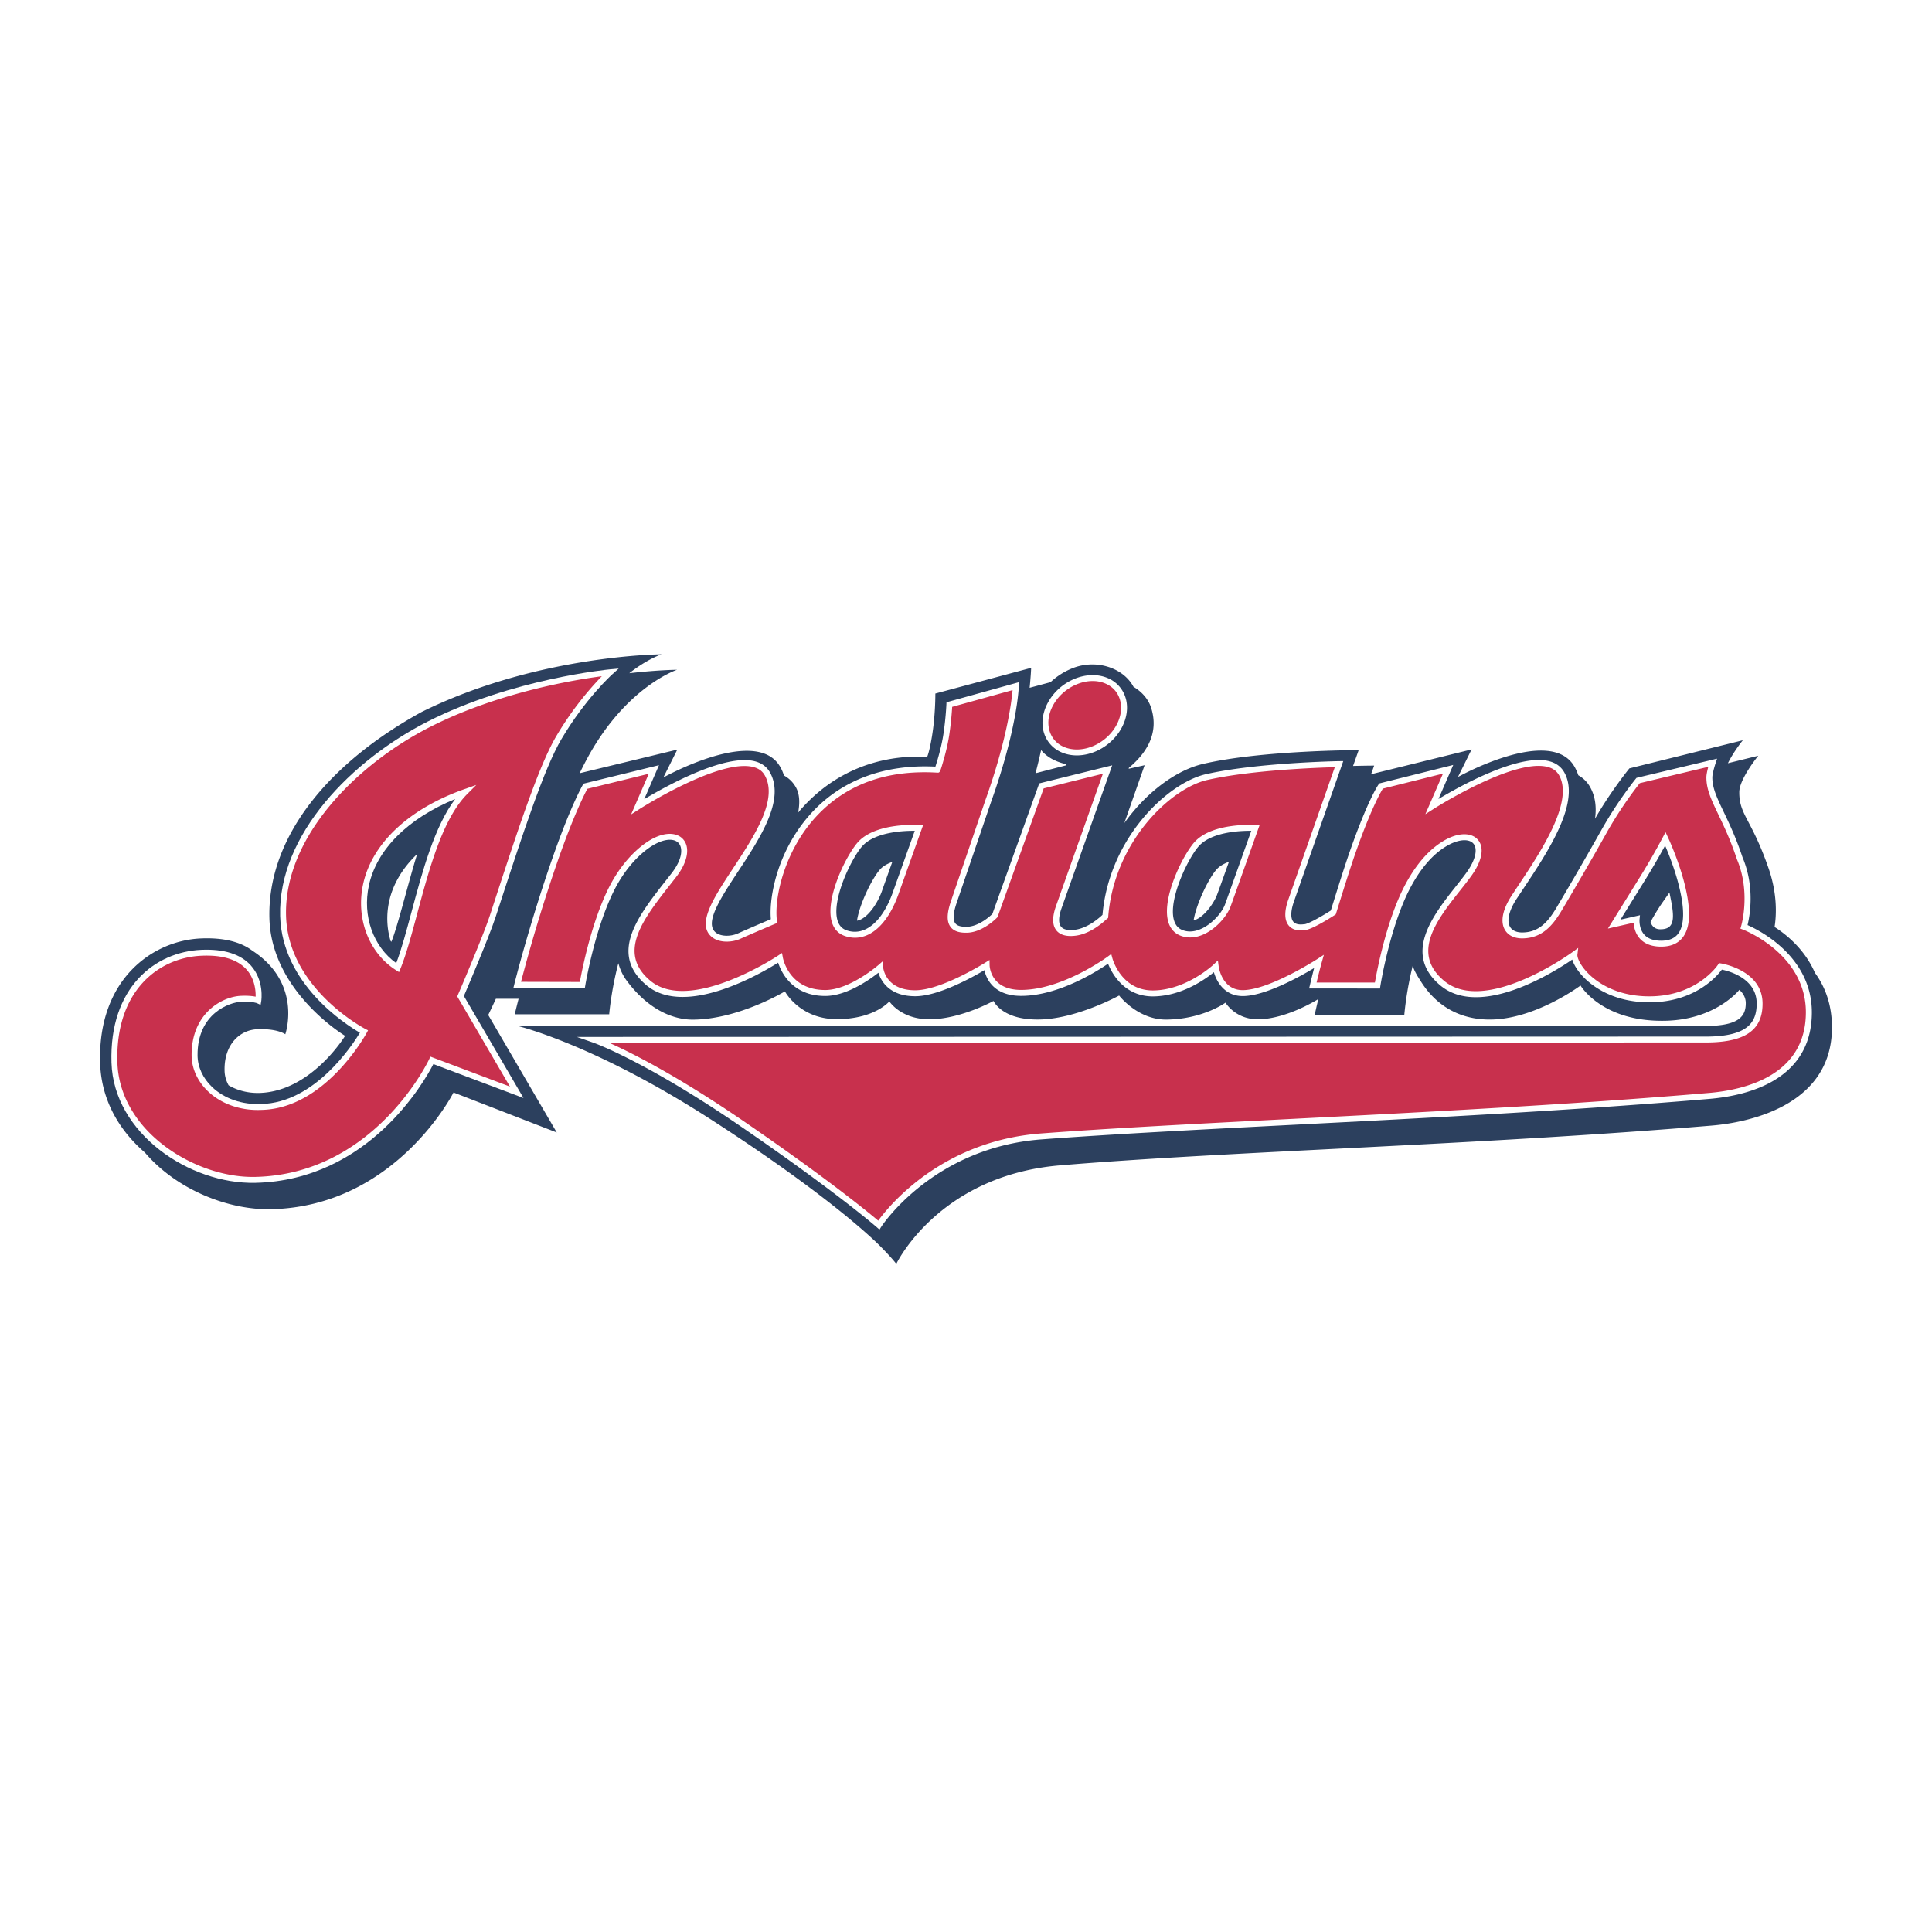
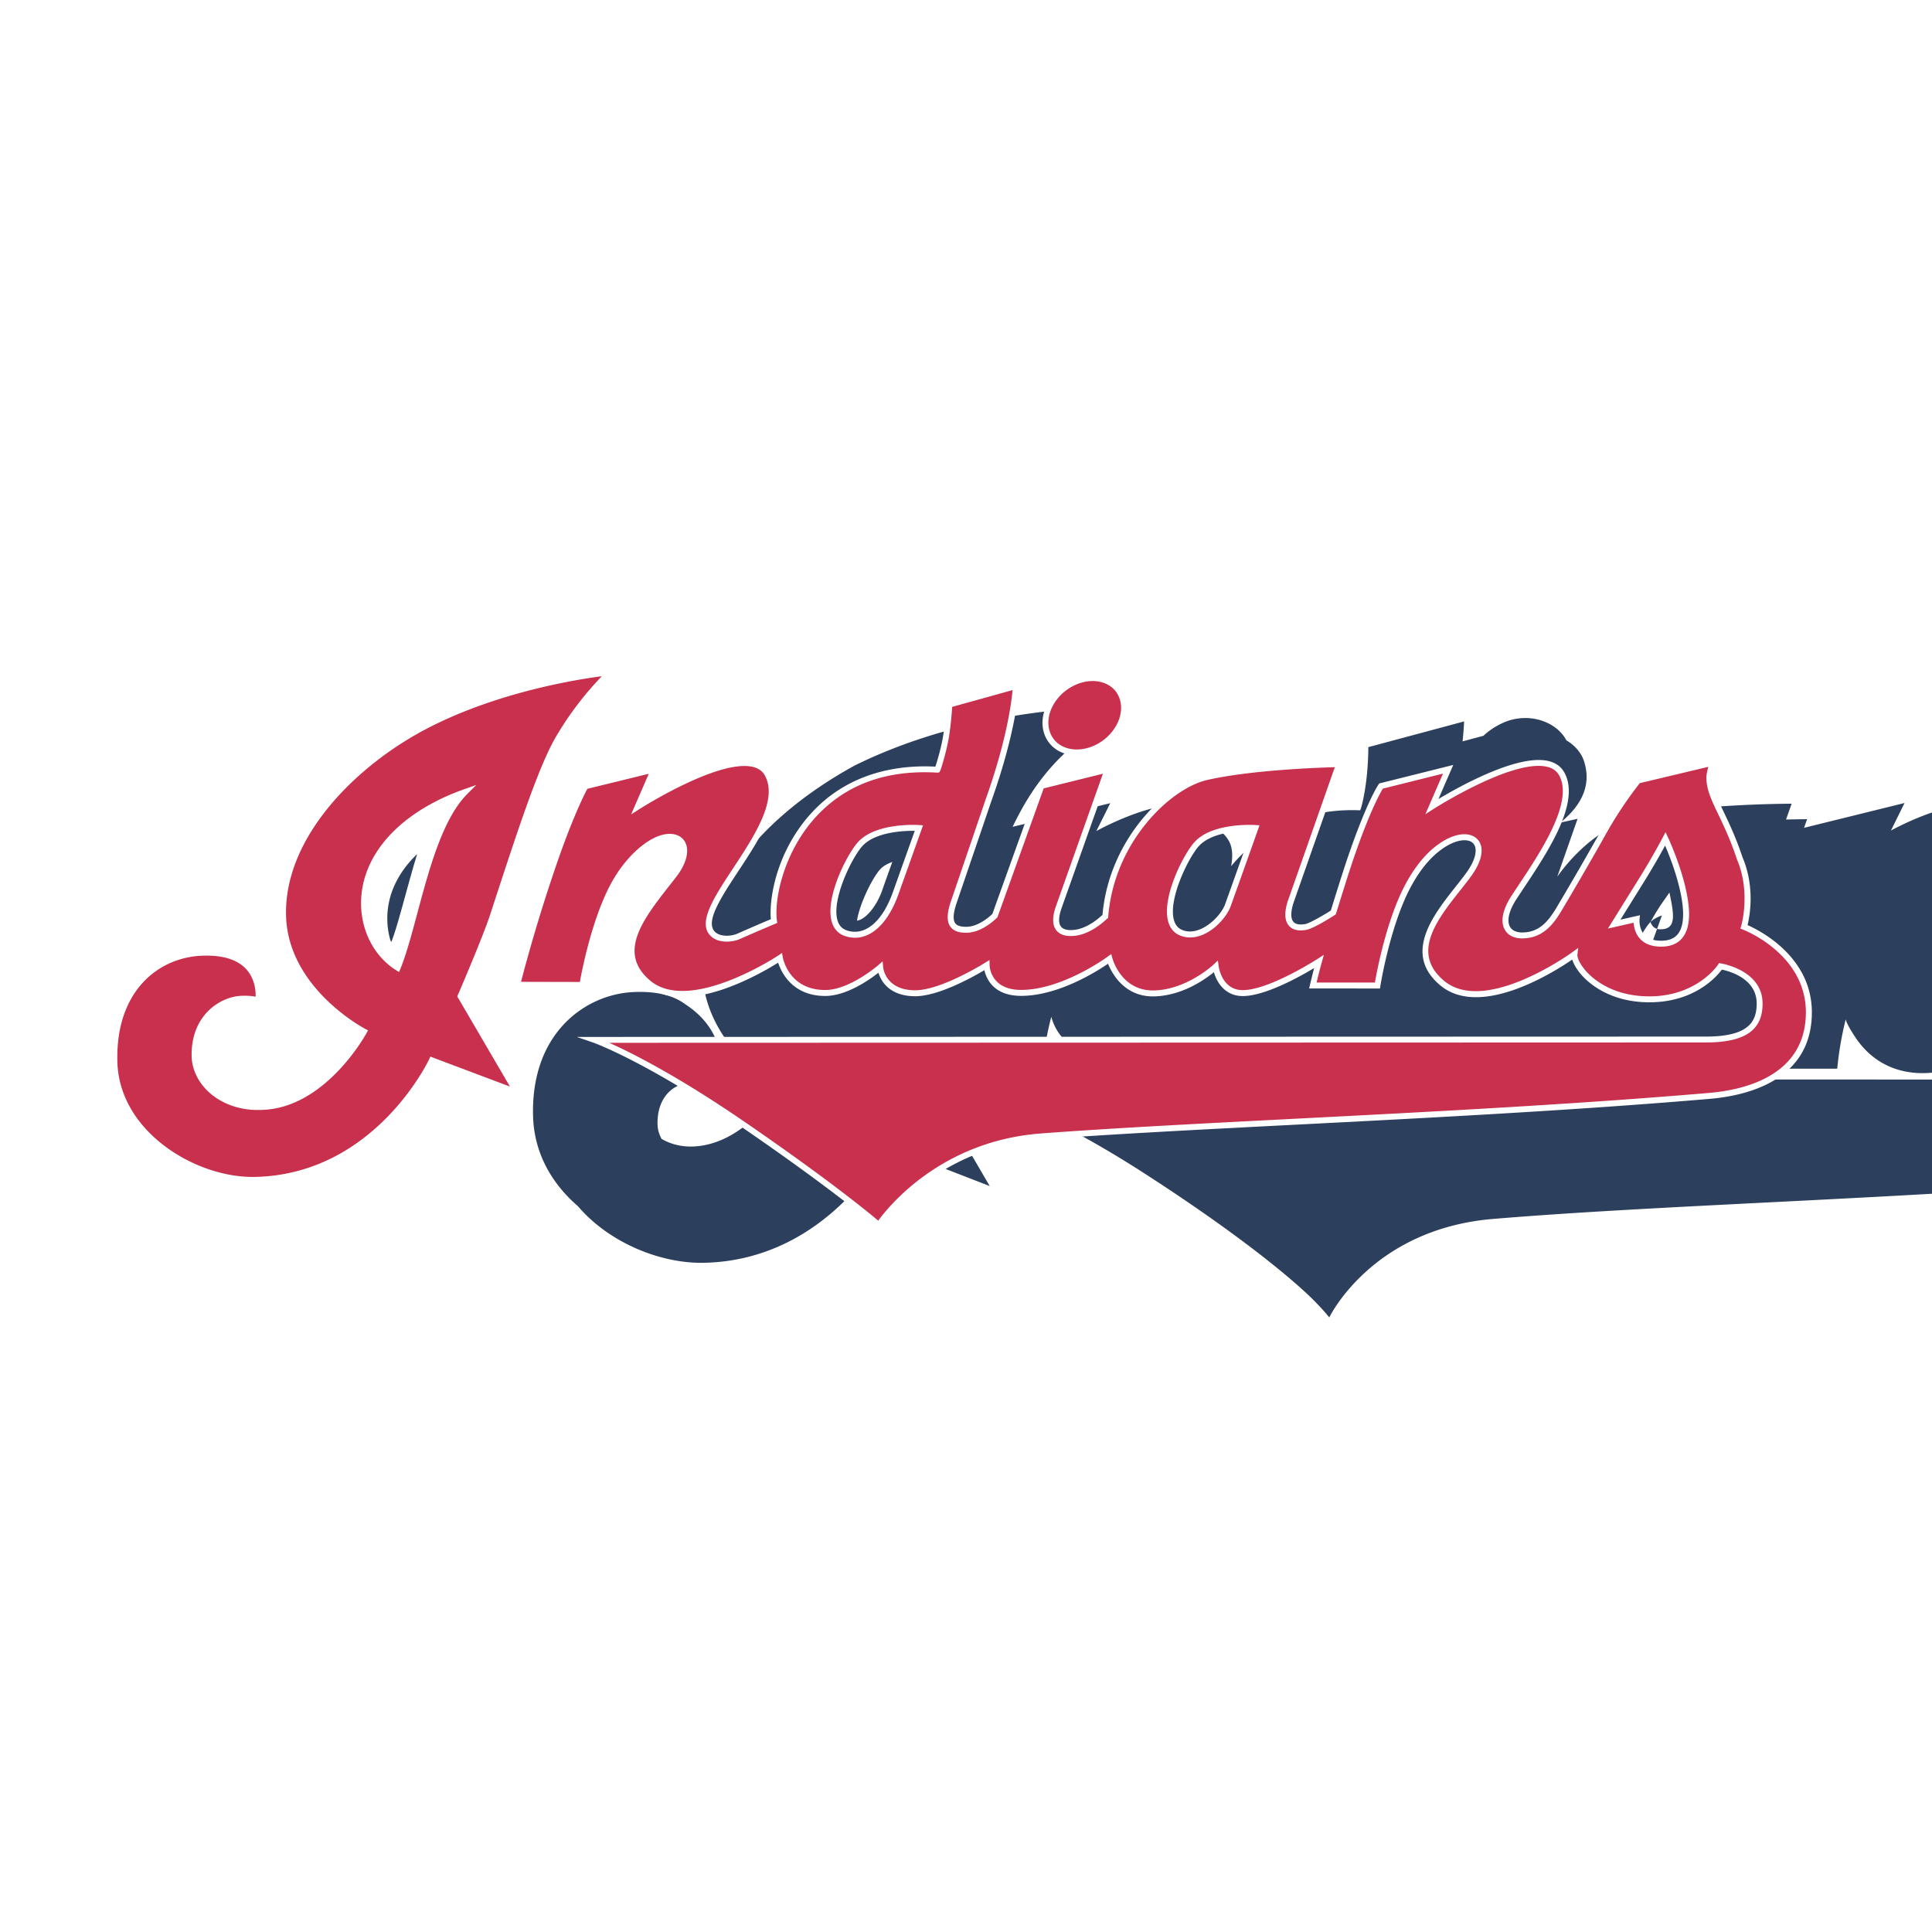
<svg xmlns="http://www.w3.org/2000/svg" width="2500" height="2500" viewBox="0 0 192.756 192.756">
  <g fill-rule="evenodd" clip-rule="evenodd">
-     <path fill="#fff" d="M0 0h192.756v192.756H0V0z" />
    <path d="M69.479 63.971c-10.391-.831-21.983 2.725-28.125 5.768-3.983 1.973-17.596 10.627-15.791 23.593-1.441-.885-3.328-1.284-5.627-1.179-5.874.269-11.685 5.141-11.424 13.93.113 3.814 1.812 7.256 4.91 9.961 3.252 3.746 8.727 6.186 13.67 6.076 10.878-.242 16.892-8.229 18.804-11.291l13.059 5.061-6.938-11.895c2.165.65 8.815 2.949 18.002 8.863 12.32 7.93 16.754 12.512 16.8 12.555 1.69 1.598 2.898 3.492 2.898 3.492.003.004 1.045-2.176 1.045-2.176.158-.324 4.054-8.066 15.118-8.99 7.875-.658 17.371-1.139 27.426-1.646 11.662-.59 24.881-1.26 37.621-2.324 3.127-.262 13.328-1.846 13.328-11.266 0-2.33-.637-4.4-1.881-6.165-.957-2.118-2.451-3.597-3.754-4.564.109-1.435.006-3.384-.775-5.64-.818-2.362-1.535-3.733-2.057-4.735-.555-1.06-.785-1.499-.779-2.364.014-.419.773-1.732 1.564-2.702l2.793-3.426-3.521.866 1.938-2.407-16.053 3.978-.311.383c-.047.056-.684.844-1.516 2.025a4.558 4.558 0 0 0-1.225-1.378 7.043 7.043 0 0 0-.273-.558c-.594-1.068-1.561-1.818-2.795-2.169-2.113-.601-4.811.033-6.996.827l.939-1.902-10.447 2.58.088-.248-2.094.001.547-1.546-2.092.002c-.404 0-9.959.019-15.91 1.425-1.316.311-2.668.938-3.969 1.817l.799-2.282-.334.074c.637-1.603.482-3.088.113-4.233-.344-1.069-1.078-2.014-2.082-2.699-1.559-2.434-5.037-3.364-7.982-2.058a8.69 8.69 0 0 0-1.828 1.094l.055-1.813-12.581 3.376.01 1.144c0 .02.011 2.073-.334 4.104-.032.188-.078.442-.129.699-4.024.075-7.694 1.421-10.651 3.884l-.025-.053a4.427 4.427 0 0 0-1.271-1.444 5.609 5.609 0 0 0-.273-.563c-.592-1.066-1.557-1.814-2.791-2.164-2.111-.599-4.808.038-7 .836l.952-1.904-9.584 2.32c4.172-6.423 11.792-9.148 11.792-9.148-1.247-.092-3.88-.333-5.669-.142.491-.505 2.2-1.337 2.616-1.66z" fill="#fff" />
-     <path d="M38.969 93.873c.024.03.052.066.077.094.638-1.552 1.64-5.731 2.572-8.754-1.46 1.387-2.34 2.947-2.723 4.428-.408 1.581-.28 3.089.074 4.232zm46.534-2.017c1.002-.158 2.07-1.706 2.522-3.05.063-.19.563-1.585 1-2.812-.418.156-.83.363-1.125.65-.761.743-2.132 3.458-2.397 5.212zm79.169.134c.135.408.43.723.969.726 1.34.007 1.455-.909 1.092-2.807-.061-.312-.117-.599-.174-.859l-.676.965c-.686.981-1.211 1.975-1.211 1.975zm-43.197-5.346c-.752.733-2.098 3.421-2.387 5.175.932-.204 1.932-1.56 2.303-2.459.082-.197.709-1.942 1.221-3.378-.424.156-.841.372-1.137.662zm-72.764 14.622l6.836 11.721-10.298-3.992s-5.745 11.371-18.192 11.648c-4.26.096-9.425-1.934-12.595-5.648-2.558-2.207-4.364-5.234-4.474-8.953-.247-8.357 5.255-12.193 10.015-12.411 2.455-.112 4.094.406 5.176 1.222 5.041 3.283 3.285 8.335 3.285 8.335s-.76-.584-2.795-.502c-1.737.072-3.337 1.512-3.262 4.166.014.504.157.986.401 1.428.879.521 1.994.814 3.204.758 5.115-.234 8.419-5.693 8.419-5.693s-7.354-4.389-7.551-11.716c-.224-8.331 6.213-15.674 15.183-20.593 11.494-5.698 23.939-5.756 23.939-5.756s-1.433.475-3.215 1.886c2.92-.335 4.759-.342 4.759-.342s-4.977 1.643-8.826 8.599a34.546 34.546 0 0 0-.887 1.722l9.741-2.357-1.391 2.782s9.34-5.237 11.683-1.017c.146.261.265.54.349.82.485.262.899.653 1.196 1.187.379.684.396 1.566.221 2.511 2.784-3.338 7.065-5.823 12.878-5.572.017-.069.193-.394.456-1.939.373-2.194.354-4.364.354-4.364l9.557-2.565s-.021.708-.152 1.99l2.084-.56a7.007 7.007 0 0 1 1.979-1.303c2.473-1.097 5.281-.155 6.297 1.762.828.489 1.479 1.214 1.762 2.095.77 2.396-.297 4.385-2.215 5.988l-.025.098 1.592-.356s-.936 2.665-2.025 5.774c2.199-3.085 5.18-5.272 7.811-5.893 5.852-1.383 15.57-1.386 15.57-1.386s-.213.606-.559 1.579c1.293-.034 2.104-.035 2.104-.035l-.307.862 10.027-2.476-1.357 2.748s9.305-5.202 11.648-.983c.141.254.271.542.355.814a3.03 3.03 0 0 1 1.189 1.193c.529.955.635 2.029.48 3.145 1.541-2.705 3.428-5.025 3.428-5.025l11.318-2.806s-.93 1.151-1.486 2.29l3.029-.746s-1.889 2.31-1.896 3.629c-.012 2.279 1.215 2.671 2.918 7.59.871 2.516.803 4.604.604 5.867 1.27.813 3.033 2.287 4.029 4.578.959 1.309 1.697 3.086 1.697 5.441 0 7.93-8.6 9.51-11.975 9.793-23.557 1.969-47.885 2.537-65.047 3.971-12.114 1.012-16.329 9.826-16.329 9.826s-.441-.586-1.54-1.699c0 0-4.391-4.617-17.069-12.779-11.639-7.492-19.224-9.271-19.224-9.271l118.308.016c3.6.037 4.277-.955 4.277-2.279 0-.57-.283-1.006-.639-1.33-.289.359-2.635 2.975-7.352 3.088-6.35.154-8.496-3.518-8.496-3.518s-4.701 3.529-9.33 3.395c-1.428-.043-4.457-.426-6.58-3.773-.342-.537-.67-1.057-.834-1.582a33.872 33.872 0 0 0-.842 4.914h-8.943s.207-.953.373-1.605c0 0-3.154 2.01-6.031 2.023-2.268 0-3.234-1.66-3.234-1.66s-2.312 1.689-6.002 1.689c-2.805-.035-4.611-2.4-4.611-2.4s-4.406 2.428-8.18 2.393c-3.549 0-4.352-1.855-4.352-1.855s-3.296 1.832-6.394 1.832c-2.855 0-3.999-1.785-3.999-1.785s-1.466 1.771-5.247 1.771c-3.7 0-5.173-2.77-5.173-2.77s-4.607 2.787-9.166 2.82c-1.589.012-4.159-.658-6.531-3.773a5.161 5.161 0 0 1-.921-1.857c-.721 2.75-.914 5.092-.914 5.092h-9.423s.133-.574.385-1.547l-2.267.002c-.444.962-.763 1.619-.763 1.619zm57.662-24.911l-.004-.109c-.971-.233-1.861-.643-2.498-1.408a60.266 60.266 0 0 1-.557 2.31l3.059-.793z" fill="#2c405e" />
+     <path d="M38.969 93.873c.024.03.052.066.077.094.638-1.552 1.64-5.731 2.572-8.754-1.46 1.387-2.34 2.947-2.723 4.428-.408 1.581-.28 3.089.074 4.232zm46.534-2.017c1.002-.158 2.07-1.706 2.522-3.05.063-.19.563-1.585 1-2.812-.418.156-.83.363-1.125.65-.761.743-2.132 3.458-2.397 5.212zm79.169.134c.135.408.43.723.969.726 1.34.007 1.455-.909 1.092-2.807-.061-.312-.117-.599-.174-.859l-.676.965c-.686.981-1.211 1.975-1.211 1.975zc-.752.733-2.098 3.421-2.387 5.175.932-.204 1.932-1.56 2.303-2.459.082-.197.709-1.942 1.221-3.378-.424.156-.841.372-1.137.662zm-72.764 14.622l6.836 11.721-10.298-3.992s-5.745 11.371-18.192 11.648c-4.26.096-9.425-1.934-12.595-5.648-2.558-2.207-4.364-5.234-4.474-8.953-.247-8.357 5.255-12.193 10.015-12.411 2.455-.112 4.094.406 5.176 1.222 5.041 3.283 3.285 8.335 3.285 8.335s-.76-.584-2.795-.502c-1.737.072-3.337 1.512-3.262 4.166.014.504.157.986.401 1.428.879.521 1.994.814 3.204.758 5.115-.234 8.419-5.693 8.419-5.693s-7.354-4.389-7.551-11.716c-.224-8.331 6.213-15.674 15.183-20.593 11.494-5.698 23.939-5.756 23.939-5.756s-1.433.475-3.215 1.886c2.92-.335 4.759-.342 4.759-.342s-4.977 1.643-8.826 8.599a34.546 34.546 0 0 0-.887 1.722l9.741-2.357-1.391 2.782s9.34-5.237 11.683-1.017c.146.261.265.54.349.82.485.262.899.653 1.196 1.187.379.684.396 1.566.221 2.511 2.784-3.338 7.065-5.823 12.878-5.572.017-.069.193-.394.456-1.939.373-2.194.354-4.364.354-4.364l9.557-2.565s-.021.708-.152 1.99l2.084-.56a7.007 7.007 0 0 1 1.979-1.303c2.473-1.097 5.281-.155 6.297 1.762.828.489 1.479 1.214 1.762 2.095.77 2.396-.297 4.385-2.215 5.988l-.025.098 1.592-.356s-.936 2.665-2.025 5.774c2.199-3.085 5.18-5.272 7.811-5.893 5.852-1.383 15.57-1.386 15.57-1.386s-.213.606-.559 1.579c1.293-.034 2.104-.035 2.104-.035l-.307.862 10.027-2.476-1.357 2.748s9.305-5.202 11.648-.983c.141.254.271.542.355.814a3.03 3.03 0 0 1 1.189 1.193c.529.955.635 2.029.48 3.145 1.541-2.705 3.428-5.025 3.428-5.025l11.318-2.806s-.93 1.151-1.486 2.29l3.029-.746s-1.889 2.31-1.896 3.629c-.012 2.279 1.215 2.671 2.918 7.59.871 2.516.803 4.604.604 5.867 1.27.813 3.033 2.287 4.029 4.578.959 1.309 1.697 3.086 1.697 5.441 0 7.93-8.6 9.51-11.975 9.793-23.557 1.969-47.885 2.537-65.047 3.971-12.114 1.012-16.329 9.826-16.329 9.826s-.441-.586-1.54-1.699c0 0-4.391-4.617-17.069-12.779-11.639-7.492-19.224-9.271-19.224-9.271l118.308.016c3.6.037 4.277-.955 4.277-2.279 0-.57-.283-1.006-.639-1.33-.289.359-2.635 2.975-7.352 3.088-6.35.154-8.496-3.518-8.496-3.518s-4.701 3.529-9.33 3.395c-1.428-.043-4.457-.426-6.58-3.773-.342-.537-.67-1.057-.834-1.582a33.872 33.872 0 0 0-.842 4.914h-8.943s.207-.953.373-1.605c0 0-3.154 2.01-6.031 2.023-2.268 0-3.234-1.66-3.234-1.66s-2.312 1.689-6.002 1.689c-2.805-.035-4.611-2.4-4.611-2.4s-4.406 2.428-8.18 2.393c-3.549 0-4.352-1.855-4.352-1.855s-3.296 1.832-6.394 1.832c-2.855 0-3.999-1.785-3.999-1.785s-1.466 1.771-5.247 1.771c-3.7 0-5.173-2.77-5.173-2.77s-4.607 2.787-9.166 2.82c-1.589.012-4.159-.658-6.531-3.773a5.161 5.161 0 0 1-.921-1.857c-.721 2.75-.914 5.092-.914 5.092h-9.423s.133-.574.385-1.547l-2.267.002c-.444.962-.763 1.619-.763 1.619zm57.662-24.911l-.004-.109c-.971-.233-1.861-.643-2.498-1.408a60.266 60.266 0 0 1-.557 2.31l3.059-.793z" fill="#2c405e" />
    <path d="M60.839 66.782c-.096.009-9.709.922-18.155 5.2-7.5 3.798-14.964 11.274-14.733 19.415.192 6.791 6.56 10.83 7.958 11.635-.77 1.275-4.521 6.994-9.836 7.113-1.902.086-3.688-.527-4.905-1.686-.935-.889-1.453-2.018-1.459-3.178-.02-4.191 3.211-5.283 4.344-5.334 1.153-.053 1.588.141 1.592.143l.356.164c.004.002.065-.385.065-.385.013-.082.3-2.047-1.033-3.537-1.02-1.139-2.684-1.667-4.947-1.568-4.628.202-9.195 3.76-8.964 11.258.217 7.041 7.757 12.137 14.355 11.99 11.33-.252 16.898-10.166 17.761-11.85l8.21 3.092.78.293-.42-.719-5.526-9.455c.387-.902 2.503-5.858 3.157-7.861l.179-.547c2.61-7.994 4.673-14.308 6.395-17.223 2.377-4.023 5.024-6.422 5.051-6.445l.663-.595-.888.08zm-19.78 24.201c-.514 1.918-1.001 3.733-1.525 5.108-2.295-1.639-3.39-4.7-2.729-7.75.778-3.589 3.893-6.689 8.61-8.623-2.069 2.743-3.278 7.241-4.356 11.265z" fill="#fff" />
    <path d="M89.09 88.993c-1.051 2.98-2.817 4.448-4.611 3.831-.505-.173-.818-.542-.956-1.129-.509-2.164 1.578-6.333 2.589-7.361 1.331-1.353 4.122-1.454 5.154-1.442l-2.176 6.101zm78.324 4.18c-.359.46-.91.684-1.682.684-.752 0-1.318-.204-1.682-.605-.557-.617-.473-1.521-.473-1.53l.043-.409-.402.09-1.545.351 2.514-4.042a71.331 71.331 0 0 0 1.941-3.349c.34.792.963 2.348 1.373 3.99.595 2.363.563 3.985-.087 4.82zm6.94-.876c.211-.865.764-3.779-.5-6.756-.656-1.977-1.34-3.406-1.889-4.556-.654-1.366-1.127-2.353-1.125-3.421 0-.348.223-1.108.309-1.372l.164-.501-8.041 1.917-.062.077c-.018.021-1.812 2.214-3.482 5.205a385.755 385.755 0 0 1-4.463 7.712c-.875 1.453-1.785 2.422-3.389 2.431-.588.003-1.025-.203-1.232-.581-.33-.604-.086-1.614.666-2.77l.723-1.091c2.404-3.615 5.697-8.566 4.039-11.524-.32-.575-.842-.956-1.547-1.131-3.025-.756-8.867 2.498-11.01 3.782l1.475-3.399c0 .002-7.379 1.845-7.379 1.845l-.064.089c-.043.061-1.08 1.553-2.893 6.743-.539 1.542-1.258 3.85-1.732 5.376l-.148.473c-1.049.671-2.332 1.37-2.643 1.365h-.021l-.021.003c-.512.066-.867-.021-1.059-.26-.285-.352-.258-1.089.072-2.022l4.775-13.598.141-.4-.426.007c-.08.001-8.209.148-13.275 1.3-3.811.867-9.652 6.356-10.322 14.035-.902.841-1.867 1.369-2.723 1.486-.477.065-1.107.065-1.408-.301-.273-.334-.26-.966.039-1.827l5.061-14.277-7.281 1.803-.053.149-4.621 12.875c-.223.217-1.359 1.262-2.55 1.283-.596.011-.973-.104-1.153-.351-.251-.346-.205-1.028.138-2.029l3.45-10.121c2.592-7.255 2.746-11.332 2.752-11.502l.014-.401-7.229 2.005-.009.215c0 .014-.061 1.392-.299 2.973-.199 1.319-.632 2.731-.799 3.232-5.025-.252-9.266 1.305-12.268 4.519-3.431 3.672-4.35 8.396-4.146 10.7-.56.237-2.195.932-3.294 1.425-.656.294-1.657.342-2.197-.086-1.178-.933.474-3.442 2.223-6.098 2.199-3.339 4.691-7.124 3.191-9.859-.316-.577-.832-.959-1.532-1.138-3.014-.767-8.88 2.5-11.027 3.787l1.237-2.85.237-.546c-.001.002-7.531 1.845-7.531 1.845l-.063.109c-.049.084-1.224 2.132-3.032 7.309-2.342 6.708-3.79 12.516-3.804 12.575l-.091.365 7.126.018.041-.248c.009-.057.95-5.713 2.925-9.573.838-1.639 1.976-3.053 3.203-3.98 1.512-1.144 2.675-1.163 3.156-.674.47.477.443 1.602-.677 3.041l-.534.682c-2.817 3.59-5.73 7.301-1.99 10.469 3.866 3.275 11.44-1.154 13.158-2.234.318.973 1.427 3.32 4.696 3.322 2.127.002 4.423-1.623 5.309-2.318.257.818 1.082 2.344 3.673 2.344 2.326 0 5.753-1.918 6.901-2.602.191.859.918 2.566 3.668 2.566 3.703 0 7.543-2.436 8.668-3.209.375.939 1.594 3.258 4.471 3.262 2.85-.014 5.197-1.684 6.09-2.416.293 1.027 1.127 2.389 2.891 2.383 2.229-.008 5.688-1.939 7.109-2.795-.211.811-.41 1.662-.412 1.672l-.086.363 7.068.006.039-.25c.008-.057.92-5.753 2.893-9.613.826-1.615 1.826-2.92 2.889-3.774 1.555-1.249 2.906-1.389 3.441-.881.543.517.293 1.679-.637 2.961-.32.442-.689.909-1.08 1.403-2.234 2.829-5.295 6.704-1.521 9.847 3.996 3.326 11.359-1.346 13.16-2.581.141.472.475 1.034.951 1.565.73.818 2.857 2.719 6.805 2.699 4.473-.023 6.66-2.576 7.168-3.26.729.148 3.457.873 3.477 3.354.008.963-.236 1.678-.744 2.186-.787.787-2.256 1.158-4.494 1.141l-112.471.035 1.65.574c.052.018 5.255 1.869 14.777 8.406 9.526 6.537 13.463 9.979 13.501 10.012l.259.229.186-.291c.05-.078 5.166-7.891 15.975-8.707 6.93-.521 15.799-.977 25.189-1.459 13.184-.676 28.127-1.441 41.492-2.586 3.803-.326 10.184-1.881 10.184-8.637-.004-5.557-5.215-8.17-6.416-8.699zm-41.491-1.507zm-10.648-.539c-.457 1.217-2.436 3.167-4.162 2.573-.506-.173-.816-.542-.955-1.129-.51-2.164 1.578-6.333 2.588-7.361 1.332-1.353 4.123-1.454 5.156-1.442-.537 1.508-2.494 7.008-2.627 7.359zm-12.783-15.335c2.211-1.01 3.486-3.418 2.844-5.368a3.096 3.096 0 0 0-1.73-1.883c-1.043-.456-2.328-.404-3.525.143-2.211 1.01-3.488 3.418-2.846 5.368a3.101 3.101 0 0 0 1.73 1.883c1.042.455 2.329.403 3.527-.143z" fill="#fff" />
    <path d="M55.504 73.441c-1.755 2.97-3.826 9.312-6.448 17.34l-.179.547c-.697 2.135-3.172 7.891-3.197 7.947l-.059.139.075.129 5.181 8.865-7.681-2.893-.258-.098-.115.252c-.053.113-5.418 11.484-17.36 11.752-3.013.066-6.393-1.088-9.042-3.088-2.939-2.219-4.612-5.178-4.708-8.33-.219-7.096 4.061-10.461 8.398-10.649 2.074-.09 3.58.37 4.477 1.368.845.939.931 2.141.917 2.717-.296-.061-.766-.115-1.479-.084-1.908.088-4.929 1.773-4.909 5.93.006 1.322.59 2.602 1.643 3.604 1.334 1.268 3.277 1.941 5.333 1.846 6.288-.139 10.314-7.363 10.482-7.672l.146-.266-.271-.139c-.077-.039-7.705-4.041-7.91-11.278-.223-7.881 7.076-15.157 14.41-18.871 6.895-3.492 14.577-4.714 17.092-5.04a32.256 32.256 0 0 0-4.538 5.972zm-9.21 5.307c-5.517 1.957-9.186 5.408-10.066 9.469-.742 3.422.579 6.87 3.289 8.581l.298.189.133-.326c.589-1.442 1.121-3.425 1.683-5.524 1.186-4.428 2.53-9.447 4.972-11.901l.917-.922-1.226.434z" fill="#c8304d" />
    <path d="M91.702 82.315c-.169-.012-4.177-.259-6.01 1.604-1.072 1.09-3.329 5.426-2.743 7.911.183.777.646 1.314 1.338 1.553 2.137.734 4.19-.873 5.361-4.193l2.312-6.481.131-.368-.389-.026zm76.374 5.894c-.602-2.4-1.643-4.623-1.654-4.645l-.252-.538-.277.526a68.478 68.478 0 0 1-2.209 3.847l-2.887 4.642-.373.602.689-.156 1.875-.427c.027.41.148 1.058.619 1.582.48.534 1.195.805 2.125.805.953 0 1.676-.306 2.146-.911.782-.998.847-2.742.198-5.327zm2.455 20.83c-13.355 1.145-28.293 1.91-41.473 2.586-9.393.482-18.266.938-25.203 1.461-9.944.748-15.201 7.275-16.234 8.699-1-.842-5.075-4.191-13.307-9.842-6.769-4.646-11.38-6.943-13.531-7.902l109.238-.035c2.402.021 4.01-.408 4.914-1.312.625-.625.926-1.479.916-2.607-.025-3.309-4.115-3.961-4.156-3.967l-.189-.029-.104.162c-.02.031-2.07 3.129-6.789 3.152-3.705.02-5.684-1.742-6.361-2.502-.693-.775-.902-1.414-.875-1.654l.08-.675-.549.402c-.086.063-8.705 6.316-12.828 2.882-3.332-2.774-.709-6.095 1.605-9.025.395-.5.768-.972 1.096-1.423 1.148-1.584 1.359-2.98.564-3.736-.721-.686-2.305-.69-4.219.848-1.127.906-2.18 2.278-3.043 3.966-1.779 3.479-2.709 8.39-2.908 9.541l-5.818-.004a55.78 55.78 0 0 1 .514-2.01l.213-.755-.658.427c-.047.031-4.801 3.088-7.432 3.098-2.072.006-2.396-2.285-2.408-2.383l-.076-.577-.422.401c-.027.025-2.74 2.574-6.072 2.592-3.129-.006-4-3.085-4.035-3.216l-.113-.418-.35.258c-.043.033-4.529 3.322-8.639 3.322-3.061 0-3.145-2.363-3.146-2.463l-.01-.524-.443.278c-.043.027-4.372 2.744-6.97 2.744-2.963 0-3.19-2.211-3.198-2.305l-.05-.581-.438.382c-.028.024-2.871 2.479-5.294 2.478-3.598-.002-4.204-3.116-4.228-3.249l-.08-.443-.375.25c-.088.059-8.843 5.838-12.789 2.495-3.306-2.799-.693-6.128 2.073-9.652l.535-.684c1.178-1.514 1.426-3.013.631-3.818-.614-.623-2.013-.835-3.934.617-1.297.981-2.495 2.466-3.373 4.183-1.779 3.478-2.732 8.354-2.938 9.499l-5.87-.014a161.704 161.704 0 0 1 3.695-12.158c1.56-4.468 2.664-6.615 2.925-7.099l6.125-1.5-1.373 3.163-.387.891.817-.523c.079-.051 7.962-5.074 11.367-4.207.543.138.922.416 1.16.849 1.33 2.423-1.059 6.05-3.166 9.25-1.985 3.014-3.699 5.617-2.096 6.886.743.589 2 .523 2.806.162 1.331-.597 3.459-1.494 3.48-1.503l.207-.087-.029-.223c-.292-2.261.748-6.997 3.971-10.447 2.964-3.172 7.01-4.627 12.024-4.324.256.014.271.015.653-1.327.173-.608.407-1.521.542-2.415.188-1.246.267-2.367.294-2.821l6.026-1.672c-.105 1.201-.588 5.034-2.691 10.92 0 .004-3.451 10.123-3.451 10.123-.421 1.227-.439 2.043-.057 2.569.402.551 1.129.603 1.642.594 1.571-.028 2.952-1.447 3.008-1.507l.045-.046.021-.059 4.588-12.788 5.908-1.463-4.695 13.246c-.375 1.081-.354 1.887.062 2.396.375.458 1.047.635 1.945.512.988-.135 2.084-.729 3.086-1.674l.016-.016.105-.064.014-.151c.596-7.462 6.217-12.793 9.875-13.625 4.348-.989 11-1.229 12.73-1.276l-4.633 13.192c-.414 1.165-.404 2.061.023 2.591.33.409.867.569 1.596.475l-.043.002c.648.009 2.51-1.159 3.064-1.517l.09-.058.031-.103.18-.577c.475-1.523 1.189-3.825 1.725-5.357 1.543-4.415 2.525-6.126 2.762-6.509l5.998-1.498-1.371 3.159-.389.892.818-.524c.078-.051 7.932-5.056 11.354-4.201.549.136.932.414 1.174.846 1.48 2.643-1.828 7.617-4.018 10.908l-.723 1.095c-.889 1.363-1.135 2.562-.689 3.376.314.578.938.893 1.754.889 1.988-.011 3.045-1.312 3.891-2.717.367-.608 2.791-4.715 4.473-7.729a39.424 39.424 0 0 1 3.361-5.042l6.836-1.63c-.092.337-.191.768-.191 1.057-.002 1.202.496 2.24 1.182 3.677.543 1.134 1.219 2.546 1.871 4.509 1.396 3.293.428 6.602.418 6.635l-.078.266.26.097c.061.024 6.273 2.416 6.273 8.245.001 6.283-6.04 7.738-9.642 8.047zm-45.256-26.724c-.17-.012-4.178-.259-6.01 1.604-1.072 1.09-3.328 5.426-2.744 7.911.184.777.646 1.314 1.338 1.553 2.184.75 4.389-1.538 4.91-2.925.154-.409 2.658-7.45 2.764-7.75l.131-.368-.389-.025zm-20.539-9.325c-.553-1.672.582-3.756 2.529-4.645 1.043-.477 2.152-.528 3.043-.139.689.301 1.176.829 1.404 1.526.553 1.673-.582 3.757-2.527 4.646-1.045.477-2.154.527-3.043.139a2.484 2.484 0 0 1-1.406-1.527z" fill="#c8304d" />
  </g>
</svg>